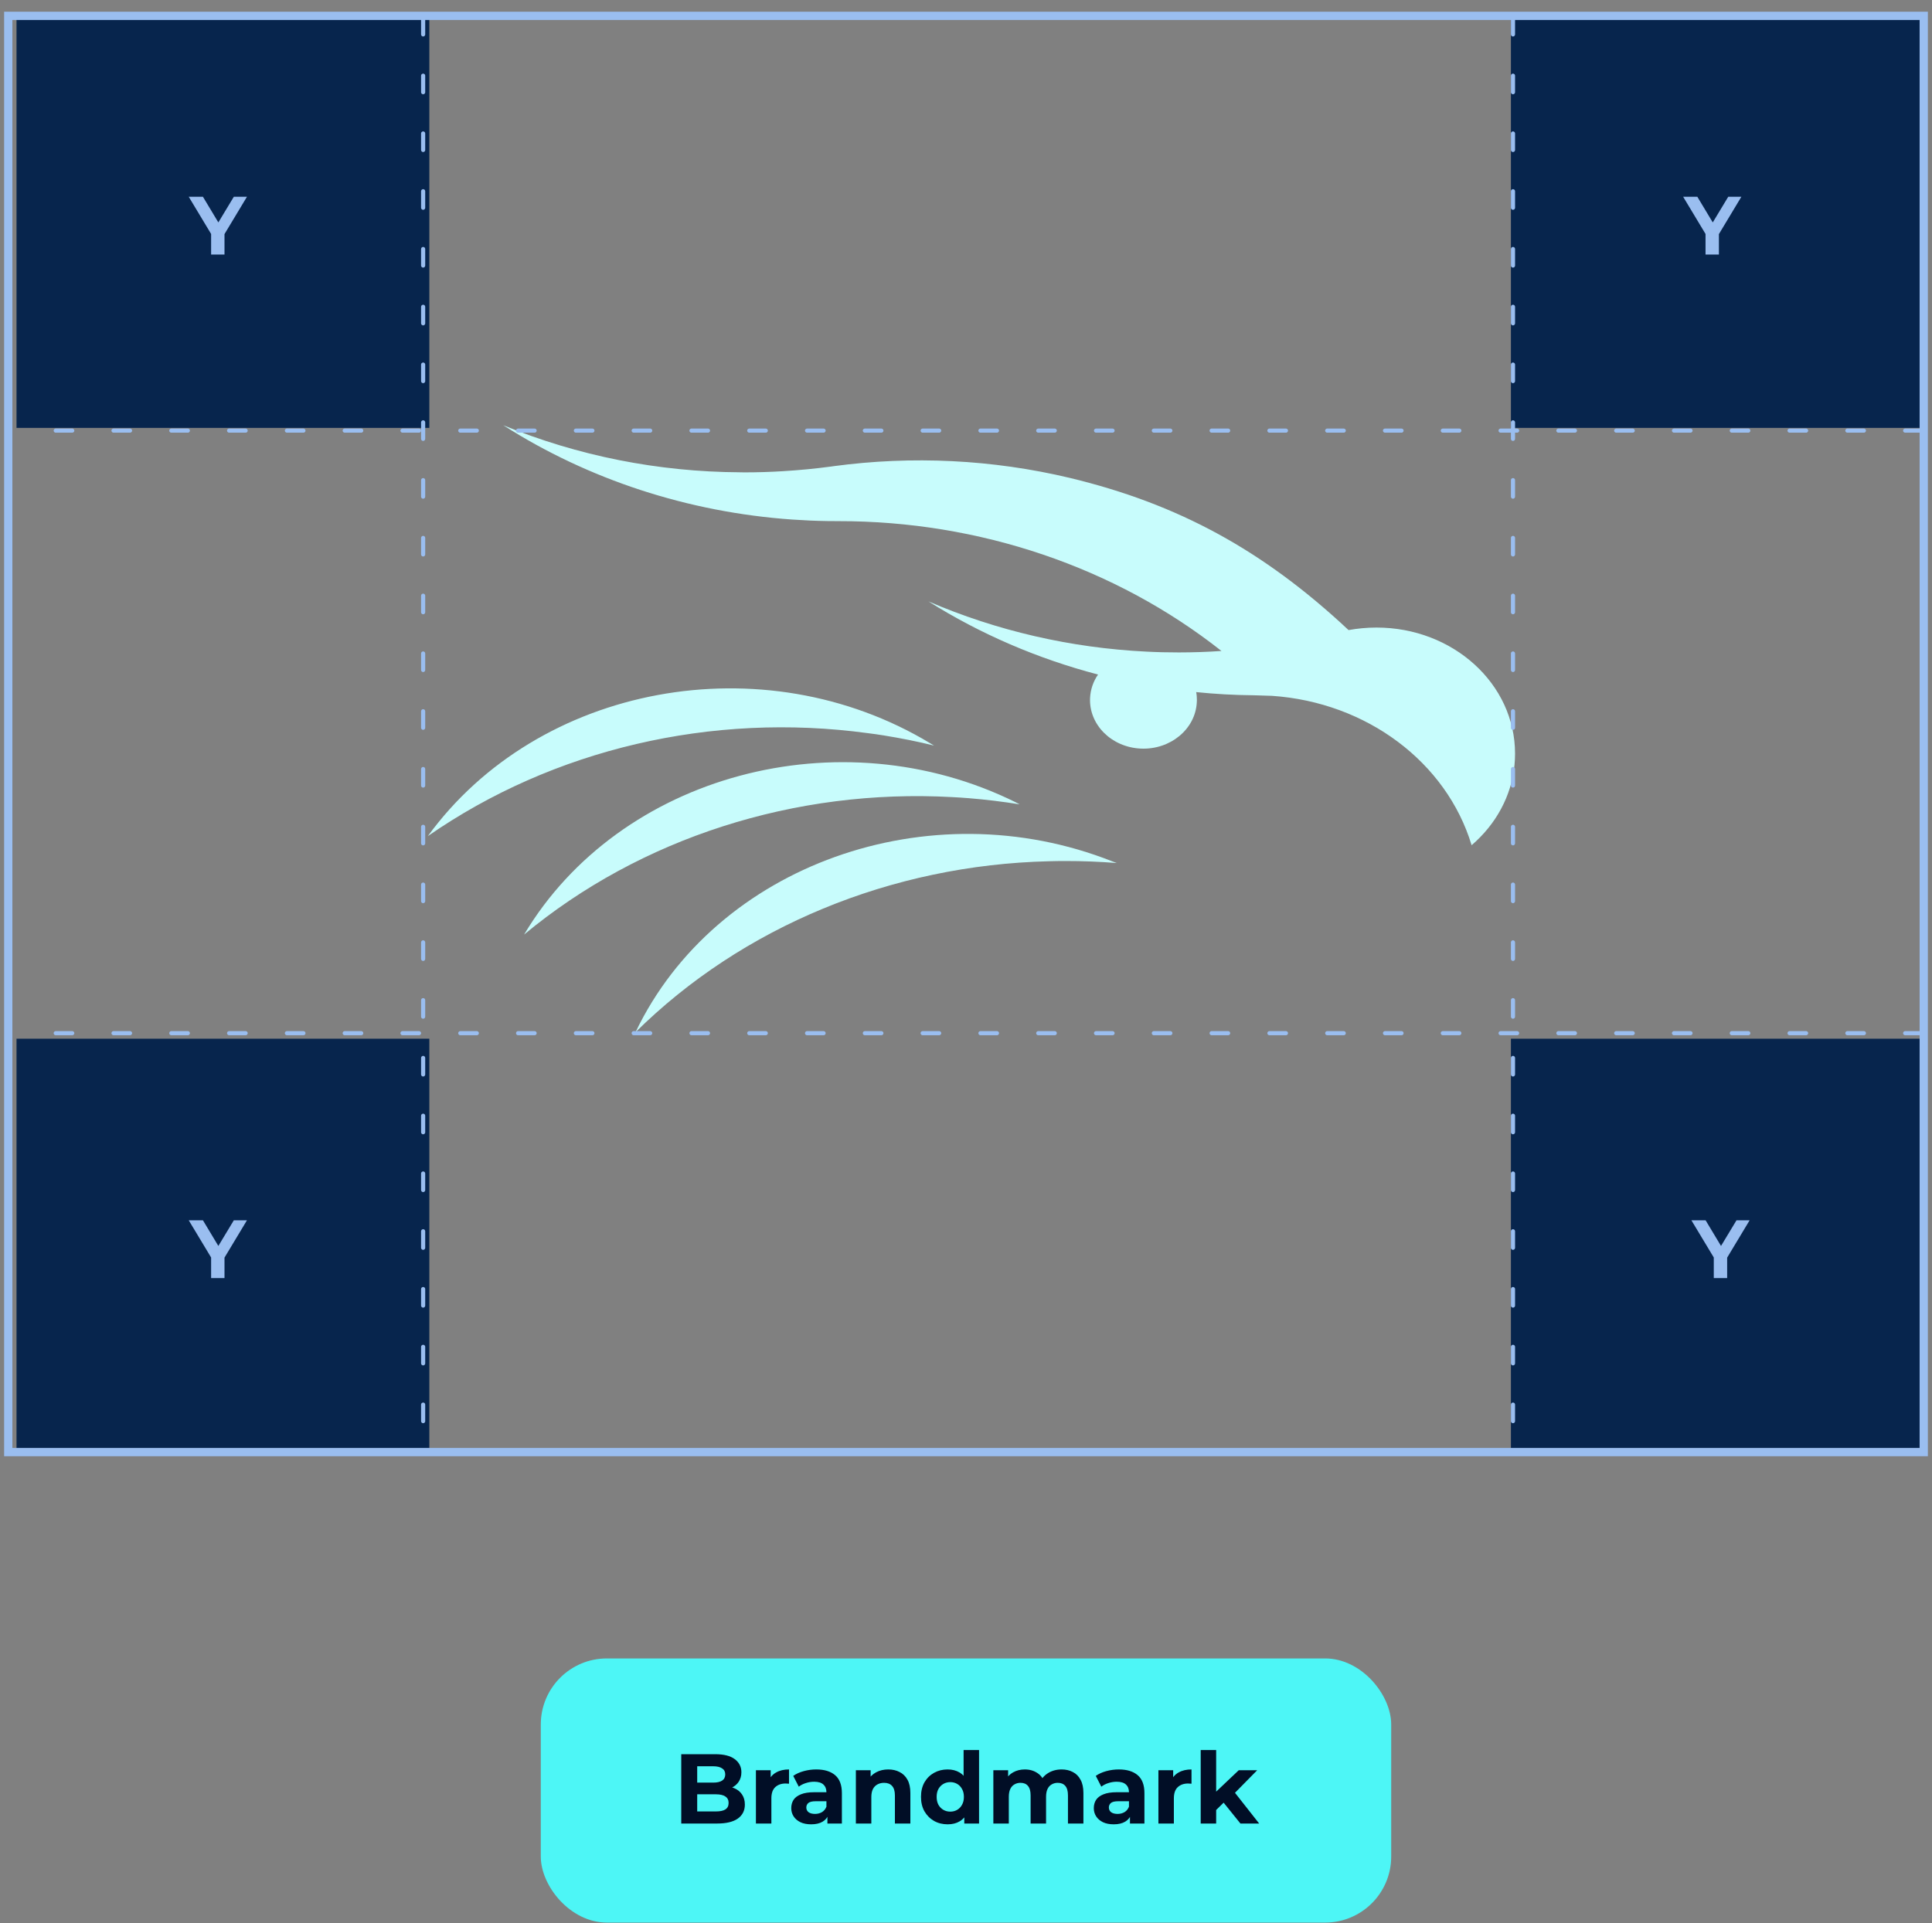
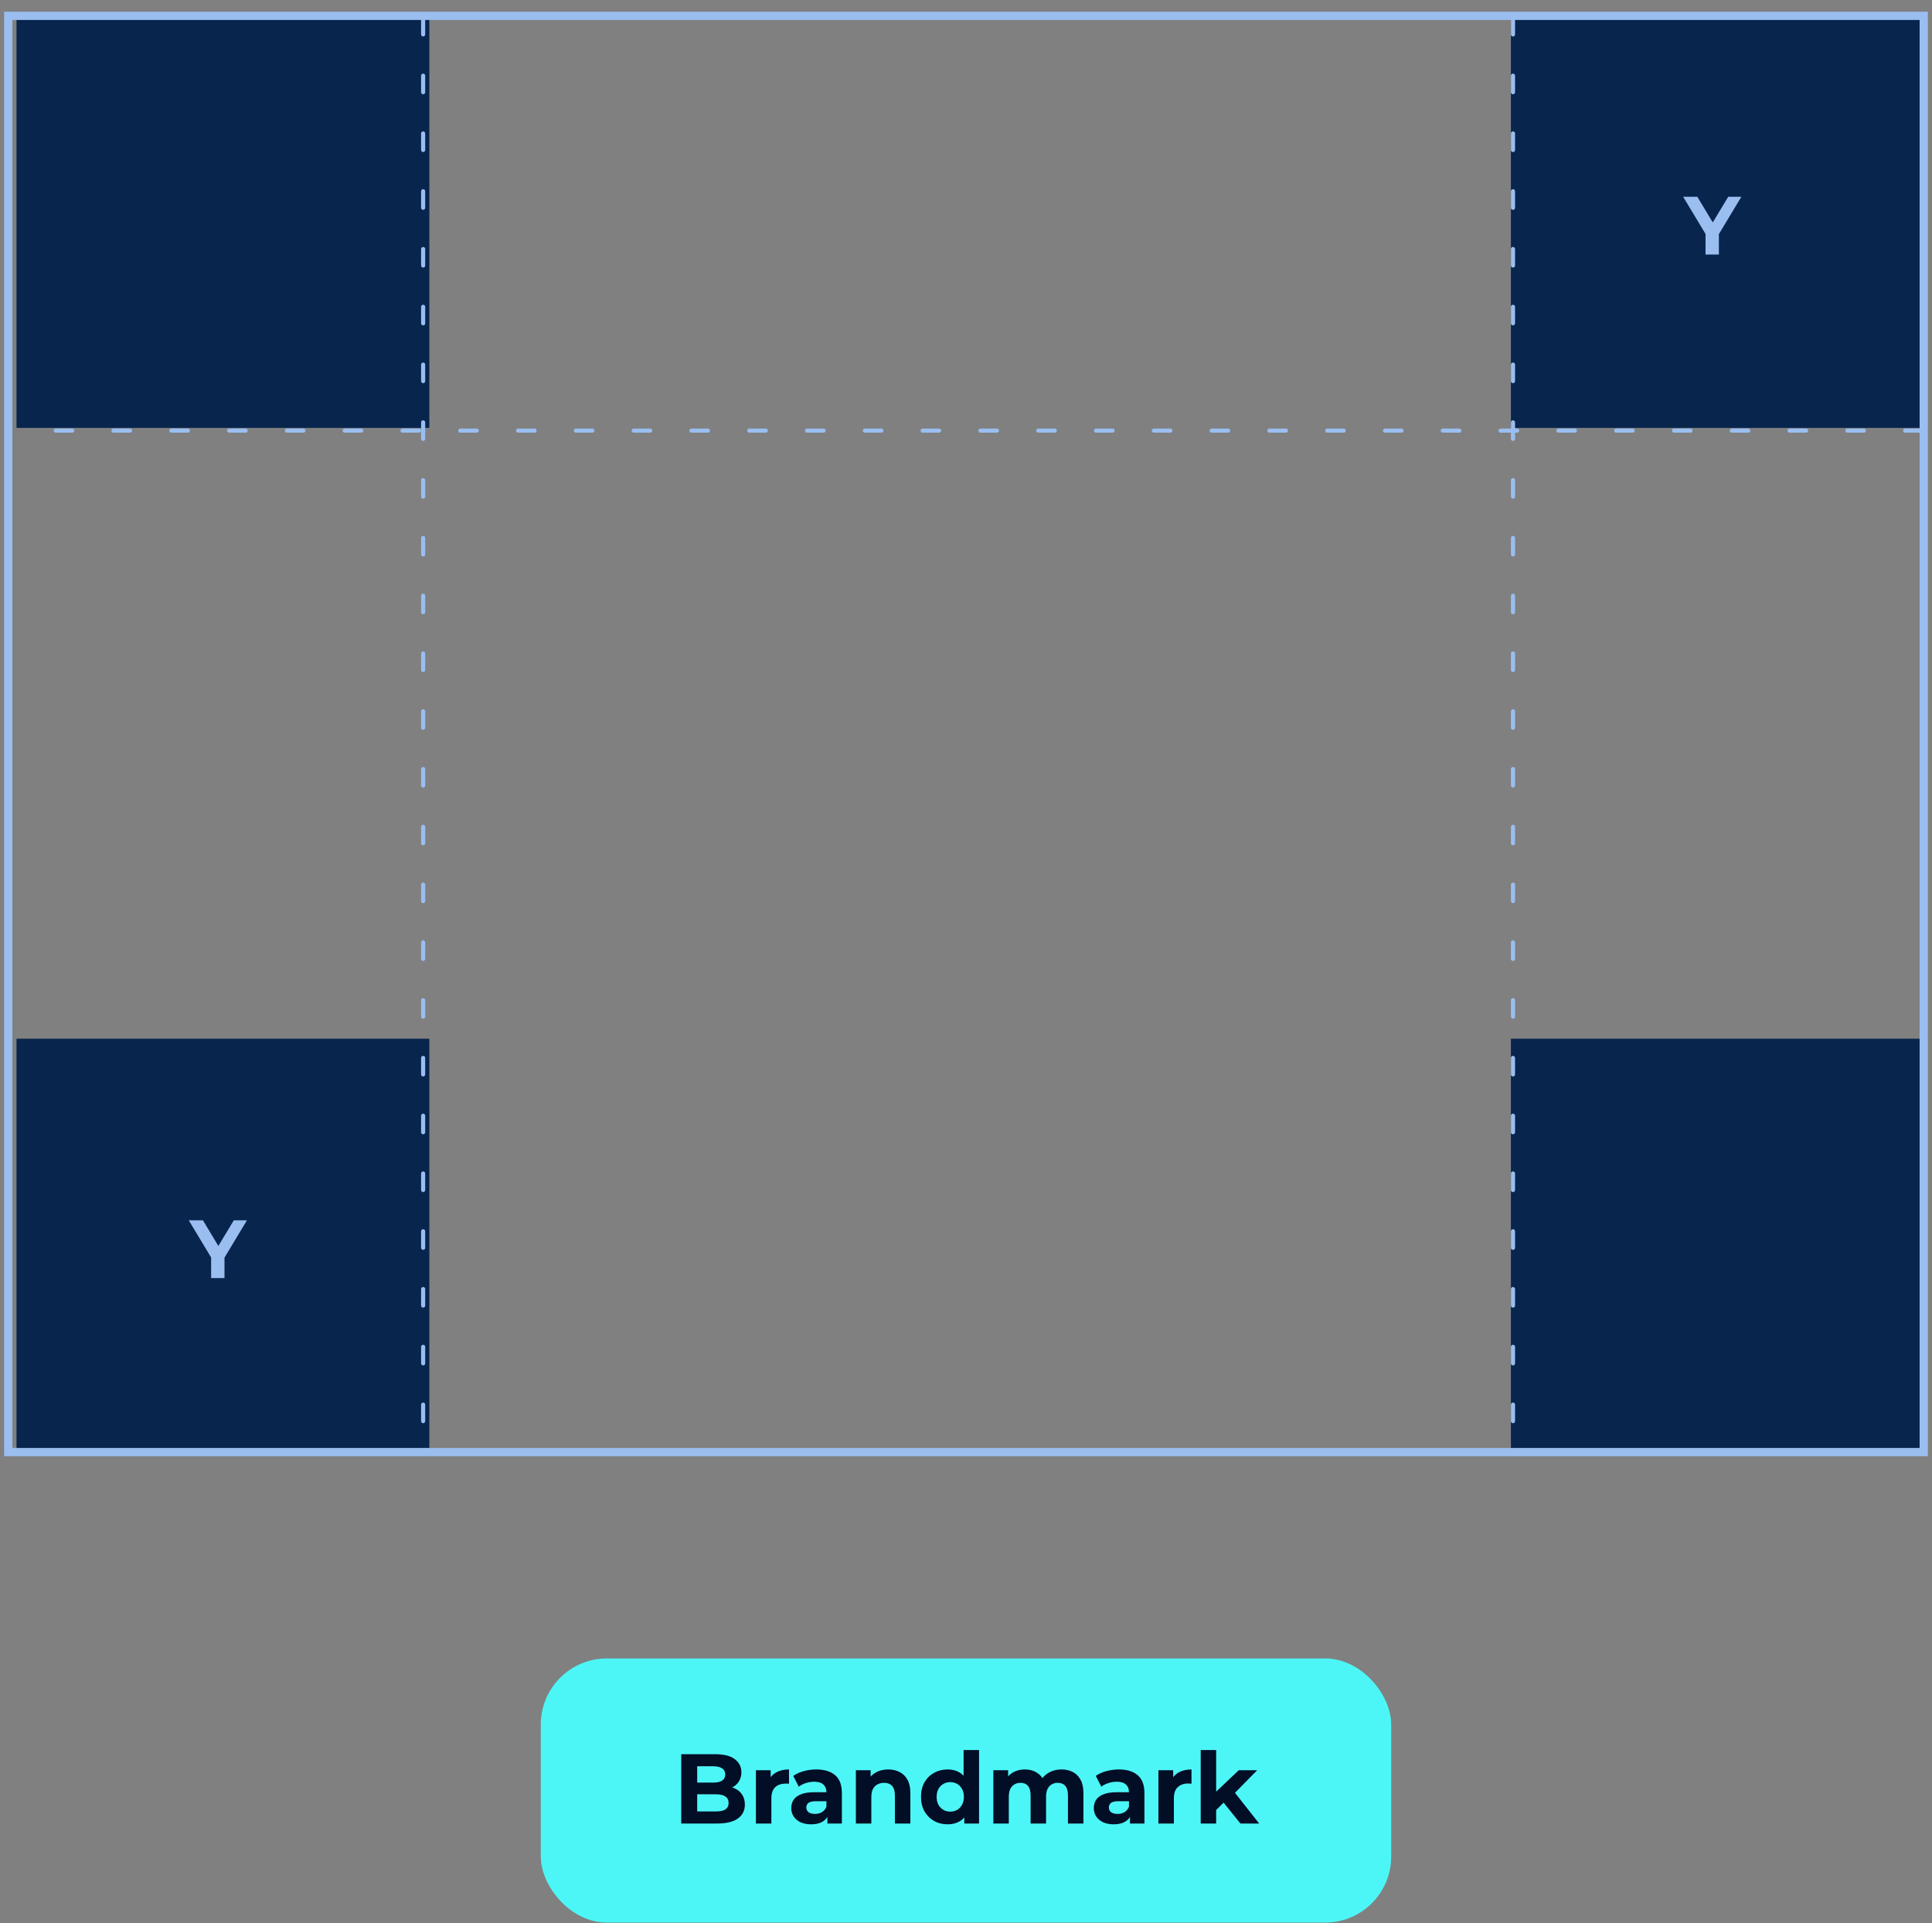
<svg xmlns="http://www.w3.org/2000/svg" width="234" height="233" viewBox="0 0 234 233" fill="none">
  <rect x="0" y="0" width="234" height="233" fill="#808080" stroke="none" />
-   <path fill-rule="evenodd" clip-rule="evenodd" d="M179.267 101.435C182.006 98.638 183.511 95.034 183.5 91.292C183.5 82.852 175.987 76.018 166.7 76.028C165.563 76.028 164.438 76.136 163.334 76.333C153.007 66.662 142.691 61.049 129.571 57.898C120.23 55.672 110.488 55.19 100.94 56.48C100.897 56.49 100.851 56.495 100.805 56.5C100.759 56.505 100.713 56.509 100.67 56.519C98.764 56.775 96.827 56.962 94.879 57.081C93.32 57.179 91.739 57.228 90.148 57.228C89.975 57.228 89.802 57.228 89.629 57.218C79.735 57.169 69.971 55.229 60.954 51.517C71.27 58.105 83.35 62.054 95.918 62.94C97.336 63.038 98.775 63.108 100.226 63.127C100.67 63.137 101.113 63.137 101.557 63.137C118.595 63.117 135.07 68.701 147.941 78.864C146.231 78.982 144.499 79.041 142.767 79.041C141.446 79.041 140.125 79.012 138.827 78.943C129.68 78.49 120.717 76.422 112.447 72.857C118.725 76.806 125.664 79.799 132.992 81.72C132.408 82.567 132.083 83.532 132.029 84.526C131.855 87.766 134.605 90.534 138.177 90.691C141.738 90.849 144.78 88.347 144.953 85.098C144.964 84.999 144.964 84.911 144.964 84.812V84.812C144.964 84.487 144.942 84.162 144.878 83.847C147.172 84.083 149.489 84.211 151.805 84.231C151.889 84.234 152.061 84.238 152.278 84.244C152.822 84.258 153.647 84.279 154.057 84.3C165.52 85.078 175.197 92.326 178.239 102.4C178.596 102.085 178.943 101.77 179.267 101.435ZM129.018 104.311C131.129 104.311 133.197 104.39 135.253 104.557C135.216 104.542 135.178 104.527 135.139 104.511C135 104.455 134.856 104.396 134.712 104.35C112.489 95.556 86.64 104.823 76.974 125.05C89.898 112.268 107.975 104.793 127.059 104.34C127.709 104.321 128.358 104.311 129.018 104.311ZM123.499 97.447C121.475 97.122 119.407 96.866 117.318 96.698L117.24 96.693L117.24 96.693C116.606 96.645 115.983 96.599 115.359 96.57C96.296 95.507 77.581 101.514 63.476 113.223C75.037 93.843 101.687 86.663 122.99 97.181L122.991 97.181C123.164 97.27 123.337 97.358 123.499 97.447ZM107.035 89.096C109.113 89.431 111.137 89.835 113.129 90.327L112.642 90.031C92.432 77.86 65.198 82.902 51.818 101.297C66.995 90.75 86.208 86.25 105.097 88.82C105.747 88.899 106.385 88.988 107.035 89.096Z" fill="#C8FCFC" />
  <path d="M52 1.839H2V51.839H52V1.839Z" fill="#07254D" />
-   <path d="M25.57 30.839V27.979L25.94 28.959L22.86 23.839H24.58L26.94 27.769H25.95L28.32 23.839H29.91L26.83 28.959L27.19 27.979V30.839H25.57Z" fill="#9ABEF0" />
  <path d="M233 1.839H183V51.839H233V1.839Z" fill="#07254D" />
  <path d="M206.57 30.839V27.979L206.94 28.959L203.86 23.839H205.58L207.94 27.769H206.95L209.32 23.839H210.91L207.83 28.959L208.19 27.979V30.839H206.57Z" fill="#9ABEF0" />
  <path d="M52 125.839H2V175.839H52V125.839Z" fill="#07254D" />
  <path d="M25.57 154.839V151.979L25.94 152.959L22.86 147.839H24.58L26.94 151.769H25.95L28.32 147.839H29.91L26.83 152.959L27.19 151.979V154.839H25.57Z" fill="#9ABEF0" />
  <path d="M233 125.839H183V175.839H233V125.839Z" fill="#07254D" />
-   <path d="M207.57 154.839V151.979L207.94 152.959L204.86 147.839H206.58L208.94 151.769H207.95L210.32 147.839H211.91L208.83 152.959L209.19 151.979V154.839H207.57Z" fill="#9ABEF0" />
  <line x1="51.25" y1="2.169" x2="51.25" y2="175.669" stroke="#9ABEF0" stroke-width="0.5" stroke-linecap="round" stroke-dasharray="2 5" />
  <line x1="183.25" y1="2.169" x2="183.25" y2="175.669" stroke="#9ABEF0" stroke-width="0.5" stroke-linecap="round" stroke-dasharray="2 5" />
  <line x1="232.75" y1="52.169" x2="2.25" y2="52.169" stroke="#9ABEF0" stroke-width="0.5" stroke-linecap="round" stroke-dasharray="2 5" />
-   <line x1="232.75" y1="125.169" x2="2.25" y2="125.169" stroke="#9ABEF0" stroke-width="0.5" stroke-linecap="round" stroke-dasharray="2 5" />
  <rect x="1" y="1.919" width="232" height="174" stroke="#9ABEF0" />
  <rect x="65.5" y="200.919" width="103" height="32" rx="8" fill="#4DF6F6" />
-   <path d="M82.512 220.919V212.519H86.616C87.672 212.519 88.464 212.719 88.992 213.119C89.528 213.519 89.796 214.047 89.796 214.703C89.796 215.143 89.688 215.527 89.472 215.855C89.256 216.175 88.96 216.423 88.584 216.599C88.208 216.775 87.776 216.863 87.288 216.863L87.516 216.371C88.044 216.371 88.512 216.459 88.92 216.635C89.328 216.803 89.644 217.055 89.868 217.391C90.1 217.727 90.216 218.139 90.216 218.627C90.216 219.347 89.932 219.911 89.364 220.319C88.796 220.719 87.96 220.919 86.856 220.919H82.512ZM84.444 219.455H86.712C87.216 219.455 87.596 219.375 87.852 219.215C88.116 219.047 88.248 218.783 88.248 218.423C88.248 218.071 88.116 217.811 87.852 217.643C87.596 217.467 87.216 217.379 86.712 217.379H84.3V215.963H86.376C86.848 215.963 87.208 215.883 87.456 215.723C87.712 215.555 87.84 215.303 87.84 214.967C87.84 214.639 87.712 214.395 87.456 214.235C87.208 214.067 86.848 213.983 86.376 213.983H84.444V219.455ZM91.555 220.919V214.463H93.343V216.287L93.091 215.759C93.283 215.303 93.591 214.959 94.015 214.727C94.439 214.487 94.955 214.367 95.563 214.367V216.095C95.483 216.087 95.411 216.083 95.347 216.083C95.283 216.075 95.215 216.071 95.143 216.071C94.631 216.071 94.215 216.219 93.895 216.515C93.583 216.803 93.427 217.255 93.427 217.871V220.919H91.555ZM100.215 220.919V219.659L100.095 219.383V217.127C100.095 216.727 99.971 216.415 99.723 216.191C99.483 215.967 99.111 215.855 98.607 215.855C98.263 215.855 97.923 215.911 97.587 216.023C97.259 216.127 96.979 216.271 96.747 216.455L96.075 215.147C96.427 214.899 96.851 214.707 97.347 214.571C97.843 214.435 98.347 214.367 98.859 214.367C99.843 214.367 100.607 214.599 101.151 215.063C101.695 215.527 101.967 216.251 101.967 217.235V220.919H100.215ZM98.247 221.015C97.743 221.015 97.311 220.931 96.951 220.763C96.591 220.587 96.315 220.351 96.123 220.055C95.931 219.759 95.835 219.427 95.835 219.059C95.835 218.675 95.927 218.339 96.111 218.051C96.303 217.763 96.603 217.539 97.011 217.379C97.419 217.211 97.951 217.127 98.607 217.127H100.323V218.219H98.811C98.371 218.219 98.067 218.291 97.899 218.435C97.739 218.579 97.659 218.759 97.659 218.975C97.659 219.215 97.751 219.407 97.935 219.551C98.127 219.687 98.387 219.755 98.715 219.755C99.027 219.755 99.307 219.683 99.555 219.539C99.803 219.387 99.983 219.167 100.095 218.879L100.383 219.743C100.247 220.159 99.999 220.475 99.639 220.691C99.279 220.907 98.815 221.015 98.247 221.015ZM107.585 214.367C108.097 214.367 108.553 214.471 108.953 214.679C109.361 214.879 109.681 215.191 109.913 215.615C110.145 216.031 110.261 216.567 110.261 217.223V220.919H108.389V217.511C108.389 216.991 108.273 216.607 108.041 216.359C107.817 216.111 107.497 215.987 107.081 215.987C106.785 215.987 106.517 216.051 106.277 216.179C106.045 216.299 105.861 216.487 105.725 216.743C105.597 216.999 105.533 217.327 105.533 217.727V220.919H103.661V214.463H105.449V216.251L105.113 215.711C105.345 215.279 105.677 214.947 106.109 214.715C106.541 214.483 107.033 214.367 107.585 214.367ZM114.777 221.015C114.169 221.015 113.621 220.879 113.133 220.607C112.645 220.327 112.257 219.939 111.969 219.443C111.689 218.947 111.549 218.363 111.549 217.691C111.549 217.011 111.689 216.423 111.969 215.927C112.257 215.431 112.645 215.047 113.133 214.775C113.621 214.503 114.169 214.367 114.777 214.367C115.321 214.367 115.797 214.487 116.205 214.727C116.613 214.967 116.929 215.331 117.153 215.819C117.377 216.307 117.489 216.931 117.489 217.691C117.489 218.443 117.381 219.067 117.165 219.563C116.949 220.051 116.637 220.415 116.229 220.655C115.829 220.895 115.345 221.015 114.777 221.015ZM115.101 219.479C115.405 219.479 115.681 219.407 115.929 219.263C116.177 219.119 116.373 218.915 116.517 218.651C116.669 218.379 116.745 218.059 116.745 217.691C116.745 217.315 116.669 216.995 116.517 216.731C116.373 216.467 116.177 216.263 115.929 216.119C115.681 215.975 115.405 215.903 115.101 215.903C114.789 215.903 114.509 215.975 114.261 216.119C114.013 216.263 113.813 216.467 113.661 216.731C113.517 216.995 113.445 217.315 113.445 217.691C113.445 218.059 113.517 218.379 113.661 218.651C113.813 218.915 114.013 219.119 114.261 219.263C114.509 219.407 114.789 219.479 115.101 219.479ZM116.793 220.919V219.599L116.829 217.679L116.709 215.771V212.015H118.581V220.919H116.793ZM128.581 214.367C129.093 214.367 129.545 214.471 129.937 214.679C130.337 214.879 130.649 215.191 130.873 215.615C131.105 216.031 131.221 216.567 131.221 217.223V220.919H129.349V217.511C129.349 216.991 129.241 216.607 129.025 216.359C128.809 216.111 128.505 215.987 128.113 215.987C127.841 215.987 127.597 216.051 127.381 216.179C127.165 216.299 126.997 216.483 126.877 216.731C126.757 216.979 126.697 217.295 126.697 217.679V220.919H124.825V217.511C124.825 216.991 124.717 216.607 124.501 216.359C124.293 216.111 123.993 215.987 123.601 215.987C123.329 215.987 123.085 216.051 122.869 216.179C122.653 216.299 122.485 216.483 122.365 216.731C122.245 216.979 122.185 217.295 122.185 217.679V220.919H120.313V214.463H122.101V216.227L121.765 215.711C121.989 215.271 122.305 214.939 122.713 214.715C123.129 214.483 123.601 214.367 124.129 214.367C124.721 214.367 125.237 214.519 125.677 214.823C126.125 215.119 126.421 215.575 126.565 216.191L125.905 216.011C126.121 215.507 126.465 215.107 126.937 214.811C127.417 214.515 127.965 214.367 128.581 214.367ZM136.859 220.919V219.659L136.739 219.383V217.127C136.739 216.727 136.615 216.415 136.367 216.191C136.127 215.967 135.755 215.855 135.251 215.855C134.907 215.855 134.567 215.911 134.231 216.023C133.903 216.127 133.623 216.271 133.391 216.455L132.719 215.147C133.071 214.899 133.495 214.707 133.991 214.571C134.487 214.435 134.991 214.367 135.503 214.367C136.487 214.367 137.251 214.599 137.795 215.063C138.339 215.527 138.611 216.251 138.611 217.235V220.919H136.859ZM134.891 221.015C134.387 221.015 133.955 220.931 133.595 220.763C133.235 220.587 132.959 220.351 132.767 220.055C132.575 219.759 132.479 219.427 132.479 219.059C132.479 218.675 132.571 218.339 132.755 218.051C132.947 217.763 133.247 217.539 133.655 217.379C134.063 217.211 134.595 217.127 135.251 217.127H136.967V218.219H135.455C135.015 218.219 134.711 218.291 134.543 218.435C134.383 218.579 134.303 218.759 134.303 218.975C134.303 219.215 134.395 219.407 134.579 219.551C134.771 219.687 135.031 219.755 135.359 219.755C135.671 219.755 135.951 219.683 136.199 219.539C136.447 219.387 136.627 219.167 136.739 218.879L137.027 219.743C136.891 220.159 136.643 220.475 136.283 220.691C135.923 220.907 135.459 221.015 134.891 221.015ZM140.305 220.919V214.463H142.093V216.287L141.841 215.759C142.033 215.303 142.341 214.959 142.765 214.727C143.189 214.487 143.705 214.367 144.313 214.367V216.095C144.233 216.087 144.161 216.083 144.097 216.083C144.033 216.075 143.965 216.071 143.893 216.071C143.381 216.071 142.965 216.219 142.645 216.515C142.333 216.803 142.177 217.255 142.177 217.871V220.919H140.305ZM146.975 219.599L147.023 217.319L150.035 214.463H152.267L149.375 217.403L148.403 218.195L146.975 219.599ZM145.427 220.919V212.015H147.299V220.919H145.427ZM150.239 220.919L148.055 218.207L149.231 216.755L152.507 220.919H150.239Z" fill="#010E26" />
+   <path d="M82.512 220.919V212.519H86.616C87.672 212.519 88.464 212.719 88.992 213.119C89.528 213.519 89.796 214.047 89.796 214.703C89.796 215.143 89.688 215.527 89.472 215.855C89.256 216.175 88.96 216.423 88.584 216.599C88.208 216.775 87.776 216.863 87.288 216.863L87.516 216.371C88.044 216.371 88.512 216.459 88.92 216.635C89.328 216.803 89.644 217.055 89.868 217.391C90.1 217.727 90.216 218.139 90.216 218.627C90.216 219.347 89.932 219.911 89.364 220.319C88.796 220.719 87.96 220.919 86.856 220.919H82.512ZM84.444 219.455H86.712C87.216 219.455 87.596 219.375 87.852 219.215C88.116 219.047 88.248 218.783 88.248 218.423C88.248 218.071 88.116 217.811 87.852 217.643C87.596 217.467 87.216 217.379 86.712 217.379H84.3V215.963H86.376C86.848 215.963 87.208 215.883 87.456 215.723C87.712 215.555 87.84 215.303 87.84 214.967C87.84 214.639 87.712 214.395 87.456 214.235C87.208 214.067 86.848 213.983 86.376 213.983H84.444V219.455ZM91.555 220.919V214.463H93.343V216.287L93.091 215.759C93.283 215.303 93.591 214.959 94.015 214.727C94.439 214.487 94.955 214.367 95.563 214.367V216.095C95.483 216.087 95.411 216.083 95.347 216.083C94.631 216.071 94.215 216.219 93.895 216.515C93.583 216.803 93.427 217.255 93.427 217.871V220.919H91.555ZM100.215 220.919V219.659L100.095 219.383V217.127C100.095 216.727 99.971 216.415 99.723 216.191C99.483 215.967 99.111 215.855 98.607 215.855C98.263 215.855 97.923 215.911 97.587 216.023C97.259 216.127 96.979 216.271 96.747 216.455L96.075 215.147C96.427 214.899 96.851 214.707 97.347 214.571C97.843 214.435 98.347 214.367 98.859 214.367C99.843 214.367 100.607 214.599 101.151 215.063C101.695 215.527 101.967 216.251 101.967 217.235V220.919H100.215ZM98.247 221.015C97.743 221.015 97.311 220.931 96.951 220.763C96.591 220.587 96.315 220.351 96.123 220.055C95.931 219.759 95.835 219.427 95.835 219.059C95.835 218.675 95.927 218.339 96.111 218.051C96.303 217.763 96.603 217.539 97.011 217.379C97.419 217.211 97.951 217.127 98.607 217.127H100.323V218.219H98.811C98.371 218.219 98.067 218.291 97.899 218.435C97.739 218.579 97.659 218.759 97.659 218.975C97.659 219.215 97.751 219.407 97.935 219.551C98.127 219.687 98.387 219.755 98.715 219.755C99.027 219.755 99.307 219.683 99.555 219.539C99.803 219.387 99.983 219.167 100.095 218.879L100.383 219.743C100.247 220.159 99.999 220.475 99.639 220.691C99.279 220.907 98.815 221.015 98.247 221.015ZM107.585 214.367C108.097 214.367 108.553 214.471 108.953 214.679C109.361 214.879 109.681 215.191 109.913 215.615C110.145 216.031 110.261 216.567 110.261 217.223V220.919H108.389V217.511C108.389 216.991 108.273 216.607 108.041 216.359C107.817 216.111 107.497 215.987 107.081 215.987C106.785 215.987 106.517 216.051 106.277 216.179C106.045 216.299 105.861 216.487 105.725 216.743C105.597 216.999 105.533 217.327 105.533 217.727V220.919H103.661V214.463H105.449V216.251L105.113 215.711C105.345 215.279 105.677 214.947 106.109 214.715C106.541 214.483 107.033 214.367 107.585 214.367ZM114.777 221.015C114.169 221.015 113.621 220.879 113.133 220.607C112.645 220.327 112.257 219.939 111.969 219.443C111.689 218.947 111.549 218.363 111.549 217.691C111.549 217.011 111.689 216.423 111.969 215.927C112.257 215.431 112.645 215.047 113.133 214.775C113.621 214.503 114.169 214.367 114.777 214.367C115.321 214.367 115.797 214.487 116.205 214.727C116.613 214.967 116.929 215.331 117.153 215.819C117.377 216.307 117.489 216.931 117.489 217.691C117.489 218.443 117.381 219.067 117.165 219.563C116.949 220.051 116.637 220.415 116.229 220.655C115.829 220.895 115.345 221.015 114.777 221.015ZM115.101 219.479C115.405 219.479 115.681 219.407 115.929 219.263C116.177 219.119 116.373 218.915 116.517 218.651C116.669 218.379 116.745 218.059 116.745 217.691C116.745 217.315 116.669 216.995 116.517 216.731C116.373 216.467 116.177 216.263 115.929 216.119C115.681 215.975 115.405 215.903 115.101 215.903C114.789 215.903 114.509 215.975 114.261 216.119C114.013 216.263 113.813 216.467 113.661 216.731C113.517 216.995 113.445 217.315 113.445 217.691C113.445 218.059 113.517 218.379 113.661 218.651C113.813 218.915 114.013 219.119 114.261 219.263C114.509 219.407 114.789 219.479 115.101 219.479ZM116.793 220.919V219.599L116.829 217.679L116.709 215.771V212.015H118.581V220.919H116.793ZM128.581 214.367C129.093 214.367 129.545 214.471 129.937 214.679C130.337 214.879 130.649 215.191 130.873 215.615C131.105 216.031 131.221 216.567 131.221 217.223V220.919H129.349V217.511C129.349 216.991 129.241 216.607 129.025 216.359C128.809 216.111 128.505 215.987 128.113 215.987C127.841 215.987 127.597 216.051 127.381 216.179C127.165 216.299 126.997 216.483 126.877 216.731C126.757 216.979 126.697 217.295 126.697 217.679V220.919H124.825V217.511C124.825 216.991 124.717 216.607 124.501 216.359C124.293 216.111 123.993 215.987 123.601 215.987C123.329 215.987 123.085 216.051 122.869 216.179C122.653 216.299 122.485 216.483 122.365 216.731C122.245 216.979 122.185 217.295 122.185 217.679V220.919H120.313V214.463H122.101V216.227L121.765 215.711C121.989 215.271 122.305 214.939 122.713 214.715C123.129 214.483 123.601 214.367 124.129 214.367C124.721 214.367 125.237 214.519 125.677 214.823C126.125 215.119 126.421 215.575 126.565 216.191L125.905 216.011C126.121 215.507 126.465 215.107 126.937 214.811C127.417 214.515 127.965 214.367 128.581 214.367ZM136.859 220.919V219.659L136.739 219.383V217.127C136.739 216.727 136.615 216.415 136.367 216.191C136.127 215.967 135.755 215.855 135.251 215.855C134.907 215.855 134.567 215.911 134.231 216.023C133.903 216.127 133.623 216.271 133.391 216.455L132.719 215.147C133.071 214.899 133.495 214.707 133.991 214.571C134.487 214.435 134.991 214.367 135.503 214.367C136.487 214.367 137.251 214.599 137.795 215.063C138.339 215.527 138.611 216.251 138.611 217.235V220.919H136.859ZM134.891 221.015C134.387 221.015 133.955 220.931 133.595 220.763C133.235 220.587 132.959 220.351 132.767 220.055C132.575 219.759 132.479 219.427 132.479 219.059C132.479 218.675 132.571 218.339 132.755 218.051C132.947 217.763 133.247 217.539 133.655 217.379C134.063 217.211 134.595 217.127 135.251 217.127H136.967V218.219H135.455C135.015 218.219 134.711 218.291 134.543 218.435C134.383 218.579 134.303 218.759 134.303 218.975C134.303 219.215 134.395 219.407 134.579 219.551C134.771 219.687 135.031 219.755 135.359 219.755C135.671 219.755 135.951 219.683 136.199 219.539C136.447 219.387 136.627 219.167 136.739 218.879L137.027 219.743C136.891 220.159 136.643 220.475 136.283 220.691C135.923 220.907 135.459 221.015 134.891 221.015ZM140.305 220.919V214.463H142.093V216.287L141.841 215.759C142.033 215.303 142.341 214.959 142.765 214.727C143.189 214.487 143.705 214.367 144.313 214.367V216.095C144.233 216.087 144.161 216.083 144.097 216.083C144.033 216.075 143.965 216.071 143.893 216.071C143.381 216.071 142.965 216.219 142.645 216.515C142.333 216.803 142.177 217.255 142.177 217.871V220.919H140.305ZM146.975 219.599L147.023 217.319L150.035 214.463H152.267L149.375 217.403L148.403 218.195L146.975 219.599ZM145.427 220.919V212.015H147.299V220.919H145.427ZM150.239 220.919L148.055 218.207L149.231 216.755L152.507 220.919H150.239Z" fill="#010E26" />
</svg>